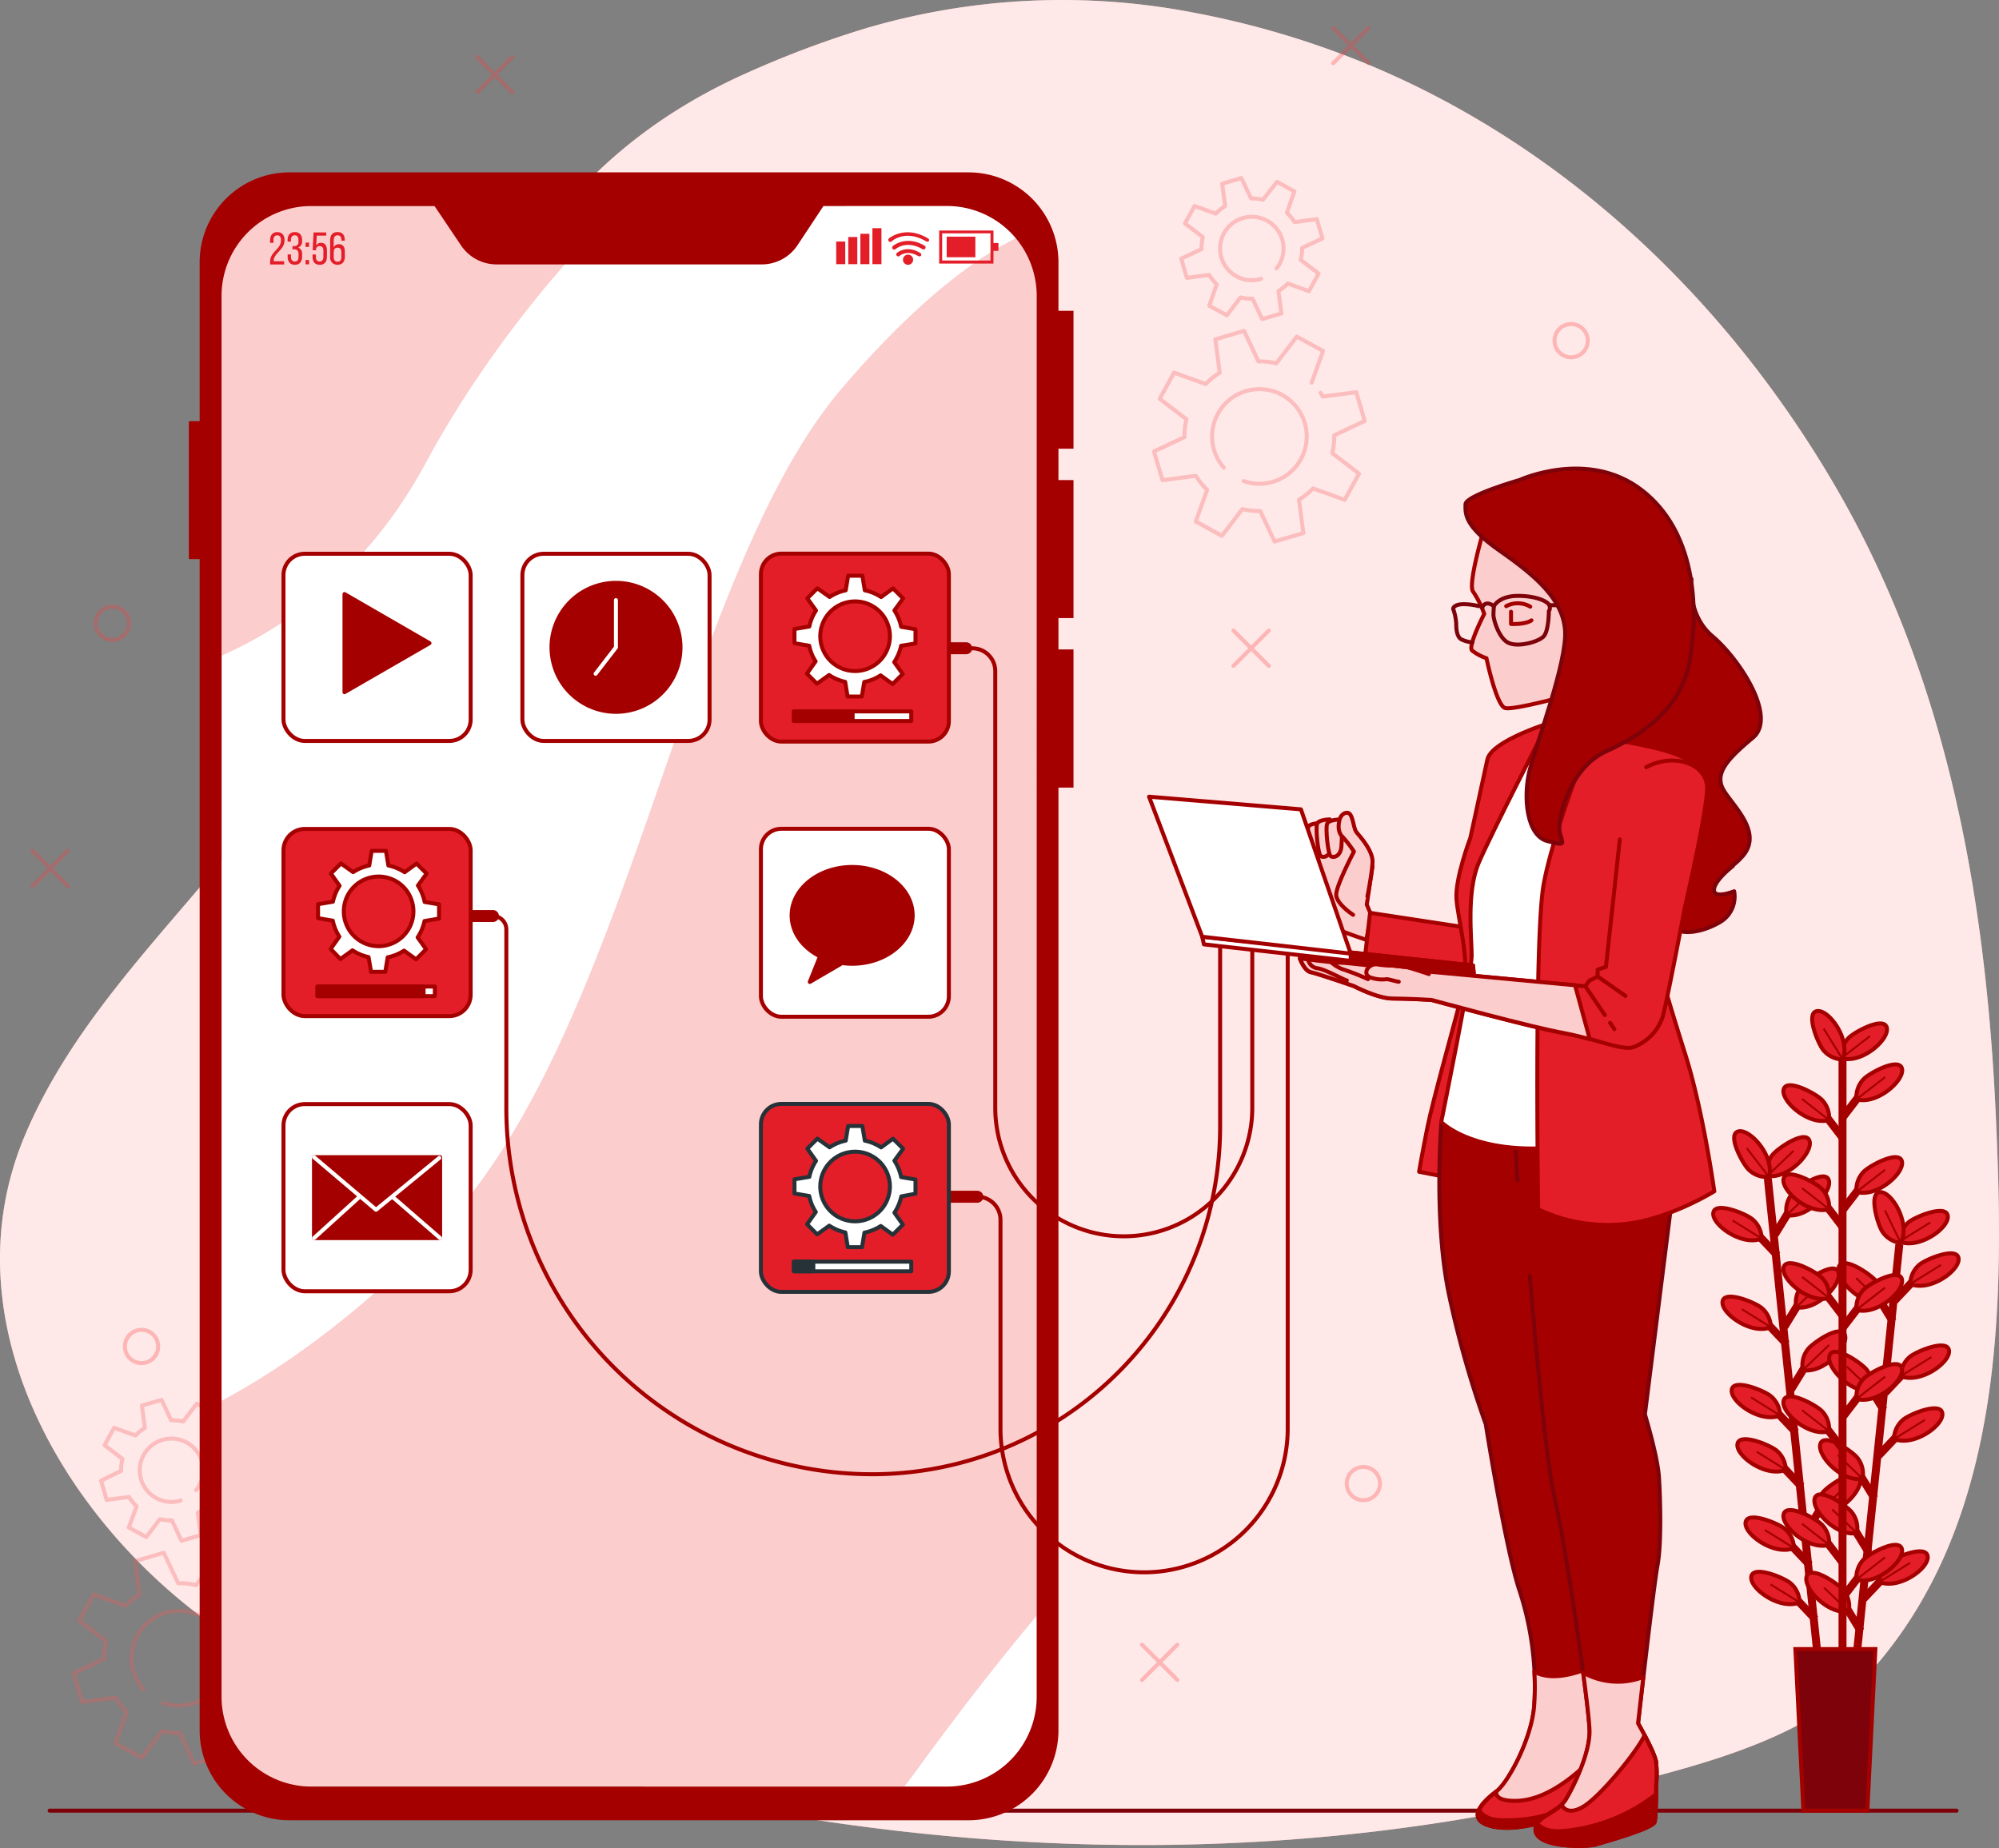
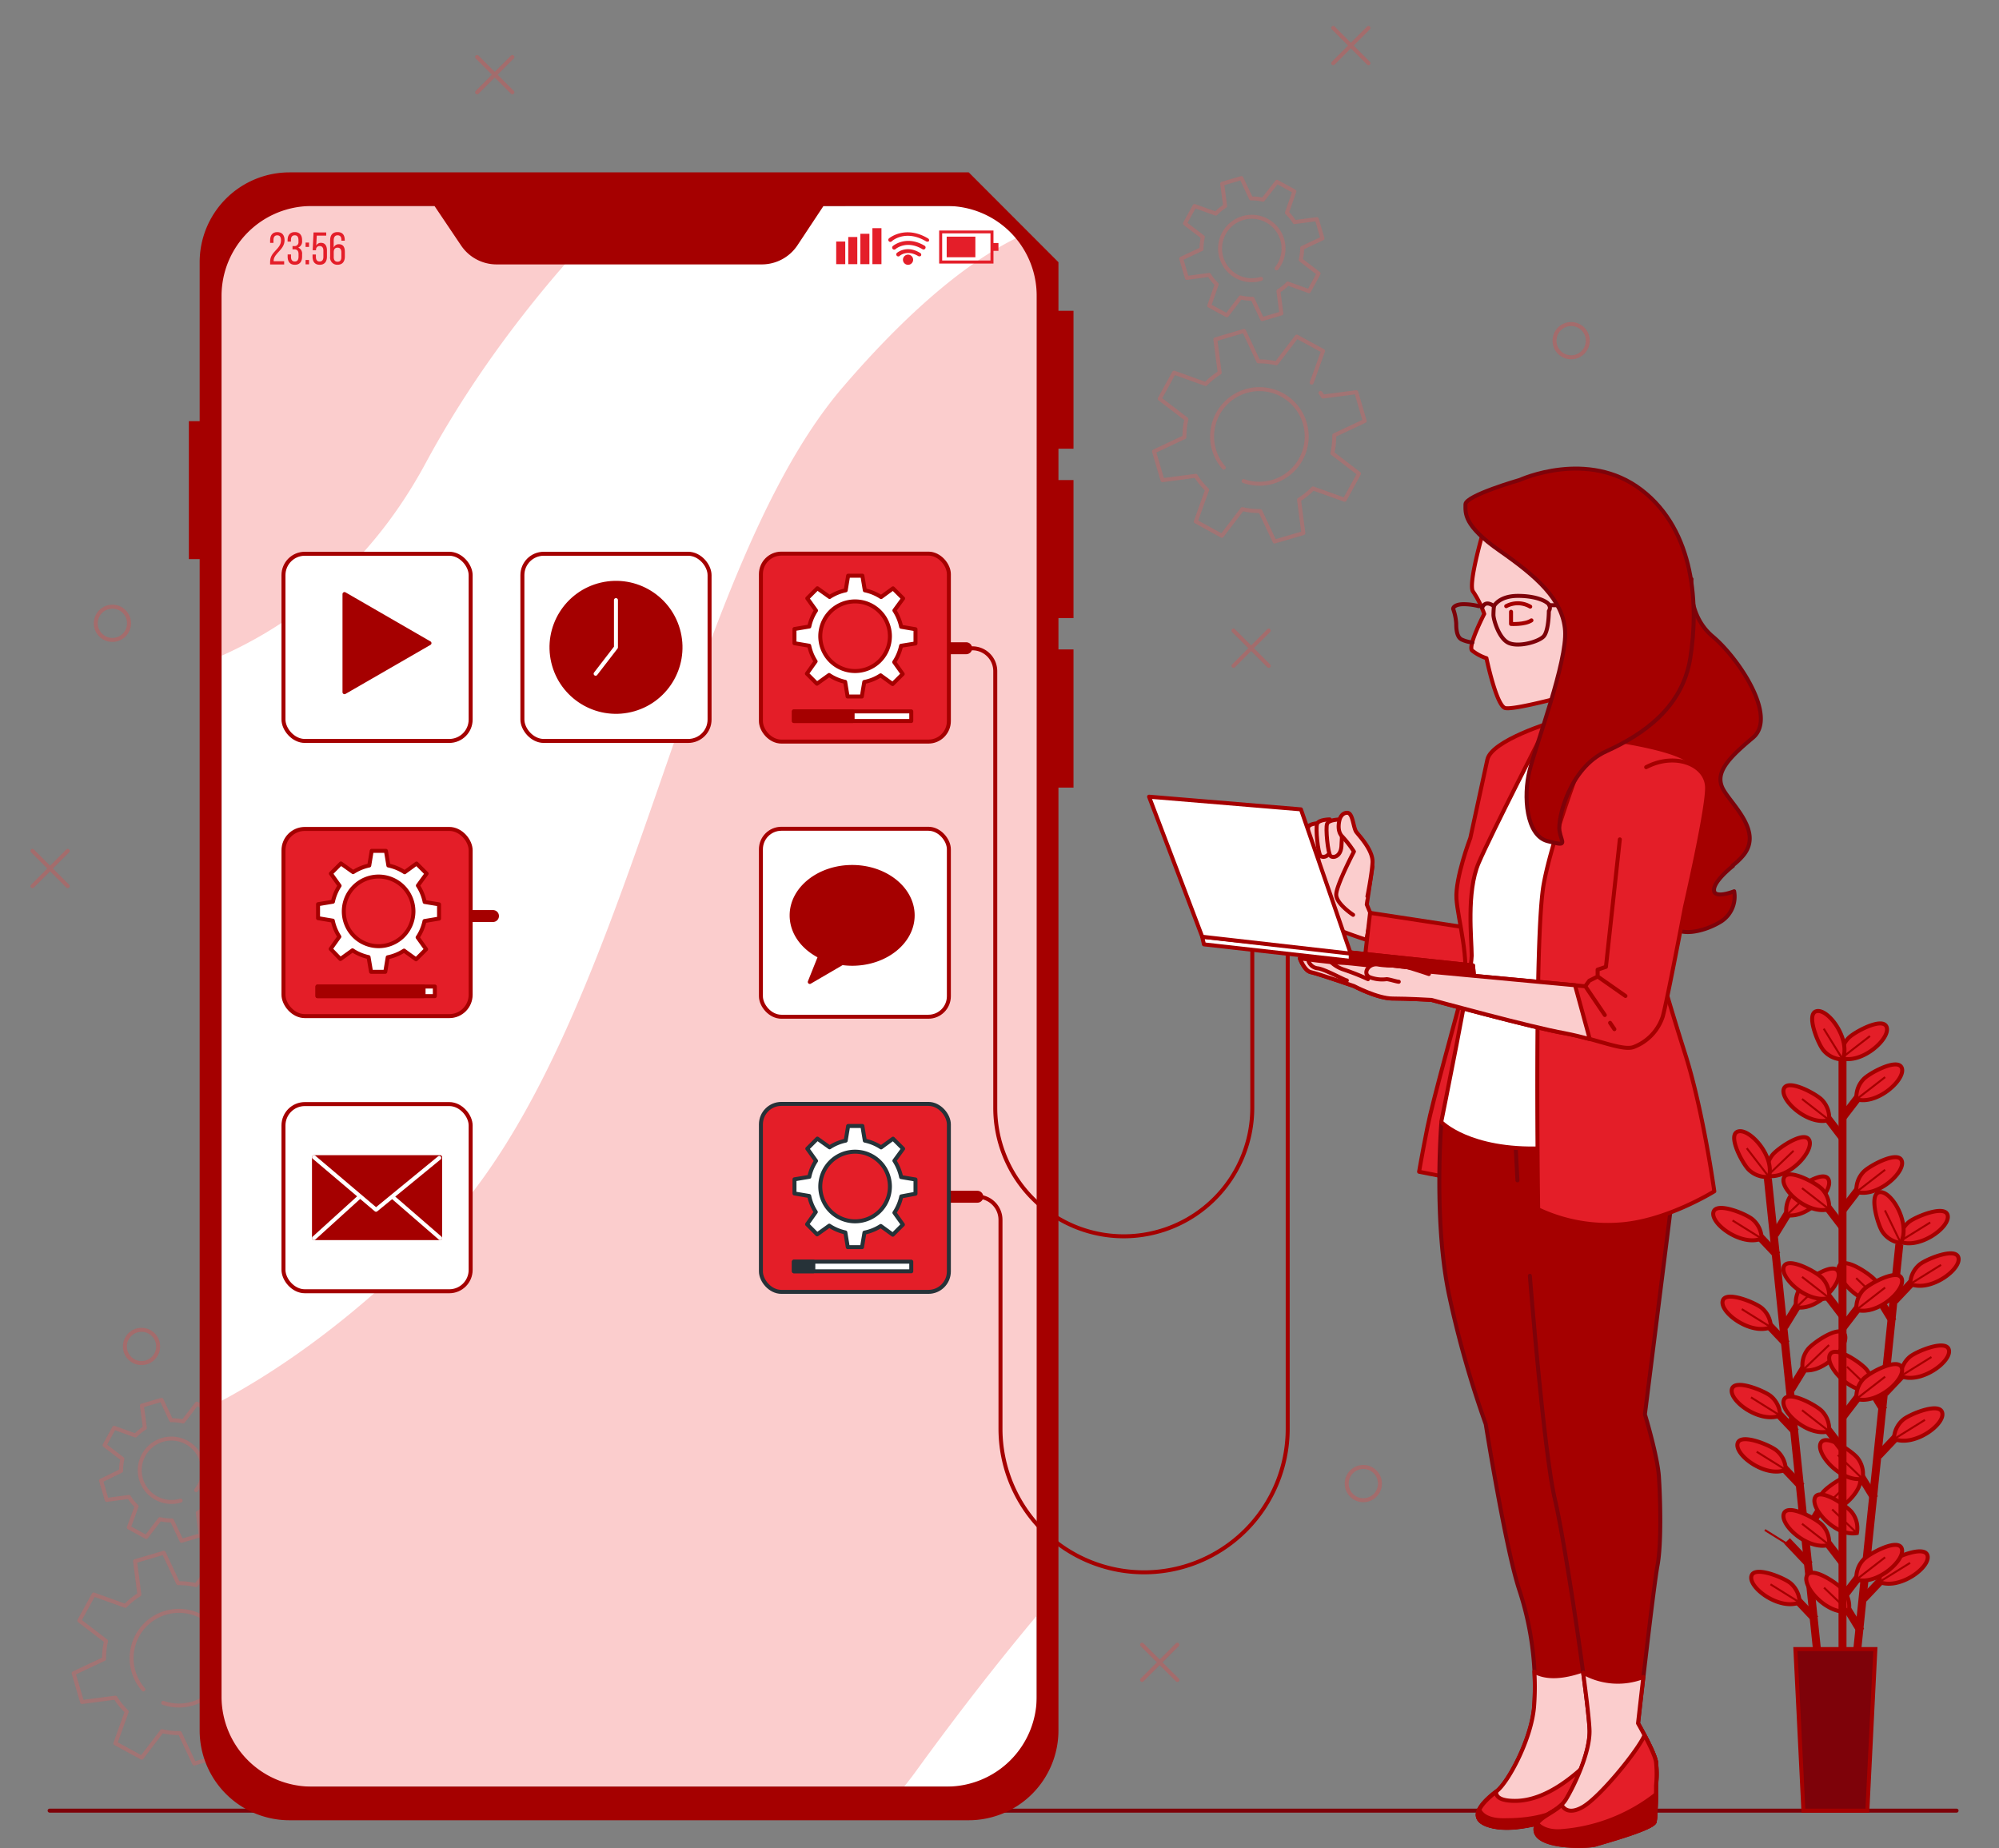
<svg xmlns="http://www.w3.org/2000/svg" width="501.75" height="463.893" viewBox="0 0 501.75 463.893">
  <rect x="0" y="0" width="501.75" height="463.893" fill="#808080" stroke="none" />
  <g id="App_development-bro" data-name="App development-bro" transform="translate(-19.78 -37.032)">
    <g id="freepik--background-simple--inject-17" transform="translate(19.78 37.032)">
-       <path id="Path_194107" data-name="Path 194107" d="M477.217,466.416A63.356,63.356,0,0,0,491.9,453.56c31.273-37.859,30.945-91.273,28.793-137.3-2.534-54.331-12.146-108.7-39.935-156.615-26.74-46.183-67.1-85.429-117.609-106.424a222.3,222.3,0,0,0-43.365-12.944,174.234,174.234,0,0,0-82.753,3.878A249.987,249.987,0,0,0,207.122,55.4C140.666,85.059,131.436,146.1,105.592,207.19,87.3,250.445,44.27,278.7,26.028,322.013,5.591,370.511,38.338,423.51,80.1,449.54a165.825,165.825,0,0,0,30.421,14.779c99.313,36.549,211.318,47.756,314.694,21.158C442.634,481,461.913,476.247,477.217,466.416Z" transform="translate(-19.78 -37.032)" fill="#ffb3b3" />
-       <path id="Path_194108" data-name="Path 194108" d="M477.217,466.416A63.356,63.356,0,0,0,491.9,453.56c31.273-37.859,30.945-91.273,28.793-137.3-2.534-54.331-12.146-108.7-39.935-156.615-26.74-46.183-67.1-85.429-117.609-106.424a222.3,222.3,0,0,0-43.365-12.944,174.234,174.234,0,0,0-82.753,3.878A249.987,249.987,0,0,0,207.122,55.4C140.666,85.059,131.436,146.1,105.592,207.19,87.3,250.445,44.27,278.7,26.028,322.013,5.591,370.511,38.338,423.51,80.1,449.54a165.825,165.825,0,0,0,30.421,14.779c99.313,36.549,211.318,47.756,314.694,21.158C442.634,481,461.913,476.247,477.217,466.416Z" transform="translate(-19.78 -37.032)" fill="#fff" opacity="0.7" />
-     </g>
+       </g>
    <g id="freepik--Graphics--inject-17" transform="translate(27.929 44.042)">
      <g id="Group_120753" data-name="Group 120753" opacity="0.3">
        <circle id="Ellipse_41832" data-name="Ellipse 41832" cx="4.173" cy="4.173" r="4.173" transform="translate(382.035 74.321)" fill="none" stroke="#f73d3d" stroke-linecap="round" stroke-linejoin="round" stroke-width="1" />
        <circle id="Ellipse_41833" data-name="Ellipse 41833" cx="4.173" cy="4.173" r="4.173" transform="translate(15.893 145.255)" fill="none" stroke="#f73d3d" stroke-linecap="round" stroke-linejoin="round" stroke-width="1" />
        <circle id="Ellipse_41834" data-name="Ellipse 41834" cx="4.173" cy="4.173" r="4.173" transform="translate(329.877 361.172)" fill="none" stroke="#f73d3d" stroke-linecap="round" stroke-linejoin="round" stroke-width="1" />
        <circle id="Ellipse_41835" data-name="Ellipse 41835" cx="4.173" cy="4.173" r="4.173" transform="translate(23.201 326.753)" fill="none" stroke="#f73d3d" stroke-linecap="round" stroke-linejoin="round" stroke-width="1" />
        <line id="Line_1298" data-name="Line 1298" x1="8.859" y2="8.859" transform="translate(301.455 151.252)" fill="none" stroke="#f73d3d" stroke-linecap="round" stroke-linejoin="round" stroke-width="1" />
        <line id="Line_1299" data-name="Line 1299" x1="8.859" y1="8.859" transform="translate(301.455 151.252)" fill="none" stroke="#f73d3d" stroke-linecap="round" stroke-linejoin="round" stroke-width="1" />
        <line id="Line_1300" data-name="Line 1300" x2="8.859" y2="8.848" transform="translate(278.506 405.781)" fill="none" stroke="#f73d3d" stroke-linecap="round" stroke-linejoin="round" stroke-width="1" />
        <line id="Line_1301" data-name="Line 1301" x1="8.859" y2="8.848" transform="translate(278.506 405.781)" fill="none" stroke="#f73d3d" stroke-linecap="round" stroke-linejoin="round" stroke-width="1" />
        <line id="Line_1302" data-name="Line 1302" x2="8.848" y2="8.848" transform="translate(0 206.544)" fill="none" stroke="#f73d3d" stroke-linecap="round" stroke-linejoin="round" stroke-width="1" />
        <line id="Line_1303" data-name="Line 1303" x1="8.848" y2="8.848" transform="translate(0 206.544)" fill="none" stroke="#f73d3d" stroke-linecap="round" stroke-linejoin="round" stroke-width="1" />
        <line id="Line_1304" data-name="Line 1304" x2="8.859" y2="8.859" transform="translate(326.491)" fill="none" stroke="#f73d3d" stroke-linecap="round" stroke-linejoin="round" stroke-width="1" />
        <line id="Line_1305" data-name="Line 1305" x1="8.859" y2="8.859" transform="translate(326.491)" fill="none" stroke="#f73d3d" stroke-linecap="round" stroke-linejoin="round" stroke-width="1" />
        <line id="Line_1306" data-name="Line 1306" x2="8.848" y2="8.848" transform="translate(111.612 7.308)" fill="none" stroke="#f73d3d" stroke-linecap="round" stroke-linejoin="round" stroke-width="1" />
        <line id="Line_1307" data-name="Line 1307" x1="8.848" y2="8.848" transform="translate(111.612 7.308)" fill="none" stroke="#f73d3d" stroke-linecap="round" stroke-linejoin="round" stroke-width="1" />
      </g>
    </g>
    <g id="freepik--Gears--inject-17" transform="translate(38.262 81.716)">
      <path id="Path_194109" data-name="Path 194109" d="M76.263,406.776l2.851-7.941-6.554-3.6-5.134,6.707a18.034,18.034,0,0,0-4.5-.481l-3.6-7.646-7.209,2.119L53.2,404.3a18.637,18.637,0,0,0-3.528,2.84l-7.941-2.851-3.6,6.554,6.707,5.134a18.427,18.427,0,0,0-.492,4.489l-7.646,3.6,2.119,7.209,8.367-1.092a18.906,18.906,0,0,0,2.84,3.517l-2.851,7.941,6.608,3.6,5.09-6.652a18.567,18.567,0,0,0,4.5.492l3.6,7.646,7.209-2.119L73.1,436.246a18.909,18.909,0,0,0,3.517-2.84l7.941,2.851,3.6-6.554-6.707-5.134a18.568,18.568,0,0,0,.492-4.5l7.646-3.594-2.119-7.22L79.1,410.348c-.186-.317-.393-.623-.612-.928m-24.282,18.7a11.884,11.884,0,1,1,4.97,3.364" transform="translate(-36.7 -48.783)" fill="none" stroke="#f25757" stroke-linecap="round" stroke-linejoin="round" stroke-width="1" opacity="0.3" />
      <path id="Path_194110" data-name="Path 194110" d="M49.969,390.706l4.369,2.4,3.441-4.489a11.754,11.754,0,0,0,3.015.328l2.4,5.112,4.828-1.42-.743-5.6a12.594,12.594,0,0,0,2.359-1.9l5.309,1.912,2.414-4.424-4.489-3.43a12.321,12.321,0,0,0,.328-3.015l5.112-2.4-1.42-4.828-5.6.743a12.594,12.594,0,0,0-1.9-2.359l2.01-5.3-4.369-2.4-3.43,4.478a12.305,12.305,0,0,0-3.015-.317l-2.4-5.112-4.937,1.442.743,5.6a12.26,12.26,0,0,0-2.359,1.9l-5.352-1.933-2.4,4.369,4.478,3.43a12.813,12.813,0,0,0-.328,3.015L43,378.964l1.42,4.828,5.593-.743a12.648,12.648,0,0,0,1.912,2.359Zm13-6.74a7.952,7.952,0,1,1,4.675-3.8,8.04,8.04,0,0,1-.776,1.169" transform="translate(-36.118 -52.025)" fill="none" stroke="#f25757" stroke-linecap="round" stroke-linejoin="round" stroke-width="1" opacity="0.3" />
      <path id="Path_194111" data-name="Path 194111" d="M324.535,126.037,327.4,118.1l-6.608-3.6-5.134,6.707a18.46,18.46,0,0,0-4.5-.492l-3.594-7.646-7.209,2.119,1.092,8.367a18.907,18.907,0,0,0-3.517,2.84l-7.941-2.851-3.6,6.554,6.707,5.123a18.567,18.567,0,0,0-.492,4.5l-7.646,3.6,2.13,7.209,8.356-1.092a18.971,18.971,0,0,0,2.851,3.517l-2.851,7.941,6.554,3.6,5.134-6.707a18.57,18.57,0,0,0,4.5.492l3.594,7.646,7.22-2.119-1.092-8.367a18.231,18.231,0,0,0,3.517-2.84l7.952,2.851,3.594-6.554-6.7-5.134a19.119,19.119,0,0,0,.481-4.5l7.646-3.594-2.119-7.22-8.367,1.092c-.2-.317-.4-.623-.612-.928m-24.26,18.766a11.873,11.873,0,1,1,4.959,3.364" transform="translate(-13.785 -74.698)" fill="none" stroke="#f25757" stroke-linecap="round" stroke-linejoin="round" stroke-width="1" opacity="0.3" />
      <path id="Path_194112" data-name="Path 194112" d="M298.244,109.977l4.424,2.414,3.43-4.489a11.808,11.808,0,0,0,3.015.328l2.414,5.112,4.828-1.42-.743-5.6a12.188,12.188,0,0,0,2.348-1.9l5.32,1.912,2.414-4.424-4.489-3.43a12.873,12.873,0,0,0,.36-2.993l5.1-2.4-1.42-4.828-5.593.743a12.308,12.308,0,0,0-1.912-2.359l1.879-5.352-4.369-2.4-3.517,4.489a12.223,12.223,0,0,0-3-.317l-2.414-5.112-4.828,1.42.743,5.593a12.67,12.67,0,0,0-2.348,1.912l-5.32-1.912-2.414,4.369,4.489,3.43a12.816,12.816,0,0,0-.328,3.015l-5.1,2.4L292.63,103l5.593-.743a13.045,13.045,0,0,0,1.9,2.359Zm13.009-6.729a7.963,7.963,0,1,1,4.664-3.8,7,7,0,0,1-.776,1.169" transform="translate(-13.207 -77.94)" fill="none" stroke="#f25757" stroke-linecap="round" stroke-linejoin="round" stroke-width="1" opacity="0.3" />
    </g>
    <g id="freepik--Floor--inject-17" transform="translate(32.232 491.474)">
      <line id="Line_1308" data-name="Line 1308" x2="478.649" fill="none" stroke="#7e0209" stroke-linecap="round" stroke-linejoin="round" stroke-width="1" />
    </g>
    <g id="freepik--Device--inject-17" transform="translate(67.186 80.296)">
      <rect id="Rectangle_13145" data-name="Rectangle 13145" width="396.704" height="204.6" rx="20.5" transform="translate(8.214 405.148) rotate(-90)" fill="#fff" />
      <path id="Path_194113" data-name="Path 194113" d="M275.29,105.08a21.267,21.267,0,0,0-4.806-13.49c-10.224,4.959-24.861,15.478-43.812,37.532-40.732,47.384-53.206,162.109-101.432,211.962-20.634,21.355-39.6,34.473-54.55,42.5v75.369a21.387,21.387,0,0,0,21.387,21.387h150q1.475-1.824,2.895-3.779c11.251-15.522,21.584-28.6,30.322-39.028Z" transform="translate(-62.487 -75.26)" fill="#fbcdcd" />
      <path id="Path_194114" data-name="Path 194114" d="M70.69,105.746v91.5c16.658-7.439,36.8-21.551,51.229-48.346,14.648-27.144,33.425-49.252,48.509-64.534H92.077A21.387,21.387,0,0,0,70.69,105.746Z" transform="translate(-62.487 -75.926)" fill="#fbcdcd" />
      <path id="Path_194115" data-name="Path 194115" d="M85.476,92.4c0,2.425-2.731,3.277-2.742,5.145v.131h2.643v.808H81.85V97.8c0-2.6,2.731-3.1,2.731-5.363,0-.83-.284-1.267-.95-1.267s-.939.47-.939,1.18v.721H81.85v-.655c0-1.234.568-2.054,1.8-2.054S85.476,91.168,85.476,92.4Z" transform="translate(-61.457 -75.374)" fill="#e41e29" />
      <path id="Path_194116" data-name="Path 194116" d="M89.507,92.381v.208a1.617,1.617,0,0,1-.972,1.66,1.6,1.6,0,0,1,.972,1.671v.6c0,1.234-.579,2.043-1.813,2.043s-1.813-.808-1.813-2.043v-.546h.841v.612c0,.721.306,1.158.95,1.158s.939-.426.939-1.245v-.623c0-.786-.339-1.169-1.016-1.191H87.1v-.808h.524a.961.961,0,0,0,.972-1.092v-.36c0-.83-.284-1.256-.939-1.256s-.95.448-.95,1.169v.415H85.87v-.371c0-1.223.579-2.021,1.813-2.021S89.507,91.157,89.507,92.381Z" transform="translate(-61.086 -75.374)" fill="#e41e29" />
      <path id="Path_194117" data-name="Path 194117" d="M90.863,92.77v1.092H90V92.77Zm0,4.369v1.092H90V97.139Z" transform="translate(-60.704 -75.151)" fill="#e41e29" />
      <path id="Path_194118" data-name="Path 194118" d="M92.528,93.717a1.3,1.3,0,0,1,1.2-.666c1.027,0,1.486.754,1.486,1.9v1.562c0,1.234-.579,2.043-1.813,2.043s-1.8-.8-1.8-2.043v-.535h.841v.6c0,.721.295,1.158.939,1.158s.939-.437.939-1.158V95.028c0-.732-.295-1.169-.939-1.169a.863.863,0,0,0-.907.863v.186h-.841l.218-4.468H95.03v.8H92.66Z" transform="translate(-60.557 -75.366)" fill="#e41e29" />
      <path id="Path_194119" data-name="Path 194119" d="M99.31,92.37v.153h-.841v-.208c0-.721-.295-1.147-.95-1.147s-.983.437-.983,1.3v1.8a1.3,1.3,0,0,1,1.3-.863c1.092,0,1.5.754,1.5,1.912v1.2c0,1.234-.612,2.043-1.835,2.043a1.788,1.788,0,0,1-1.857-2.043V92.435c0-1.278.579-2.075,1.857-2.075S99.31,91.146,99.31,92.37Zm-2.764,3.058v1.212c0,.721.306,1.158.961,1.158s.95-.437.95-1.158V95.428c0-.721-.306-1.158-.95-1.158S96.547,94.664,96.547,95.428Z" transform="translate(-60.184 -75.374)" fill="#e41e29" />
      <rect id="Rectangle_13146" data-name="Rectangle 13146" width="2.272" height="5.68" transform="translate(162.481 17.357)" fill="#e41e29" />
      <rect id="Rectangle_13147" data-name="Rectangle 13147" width="2.272" height="6.816" transform="translate(165.506 16.221)" fill="#e41e29" />
      <rect id="Rectangle_13148" data-name="Rectangle 13148" width="2.272" height="7.624" transform="translate(168.543 15.412)" fill="#e41e29" />
      <rect id="Rectangle_13149" data-name="Rectangle 13149" width="2.272" height="9.033" transform="translate(171.569 14.003)" fill="#e41e29" />
      <path id="Path_194120" data-name="Path 194120" d="M249.222,98.291H235.59V90h13.632Zm-12.878-.765h12.125V90.71H236.344Z" transform="translate(-47.265 -75.407)" fill="#e41e29" />
      <rect id="Rectangle_13150" data-name="Rectangle 13150" width="7.198" height="5.167" transform="translate(190.214 16.133)" fill="#e41e29" />
      <rect id="Rectangle_13151" data-name="Rectangle 13151" width="1.715" height="1.966" transform="translate(201.487 17.728)" fill="#e41e29" />
      <path id="Path_194121" data-name="Path 194121" d="M231.486,96.082a.481.481,0,0,1-.262-.076c-2.774-1.649-4.6-.12-4.675,0a.513.513,0,0,1-.677-.765c.1-.087,2.447-2.1,5.877,0a.5.5,0,0,1,.175.7.492.492,0,0,1-.437.142Z" transform="translate(-48.175 -75.011)" fill="#e41e29" />
      <path id="Path_194122" data-name="Path 194122" d="M232.666,94.543a.481.481,0,0,1-.262-.076c-4.009-2.381-6.707-.076-6.729-.055a.513.513,0,1,1-.677-.765s3.277-2.807,7.93-.055a.5.5,0,0,1,.175.7.492.492,0,0,1-.437.251Z" transform="translate(-48.263 -75.187)" fill="#e41e29" />
      <path id="Path_194123" data-name="Path 194123" d="M233.632,92.748a.524.524,0,0,1-.262-.076c-5.079-3.026-8.465-.175-8.607,0a.5.5,0,0,1-.71,0,.513.513,0,0,1,0-.721s4.052-3.474,9.831,0a.5.5,0,0,1,.186.7A.546.546,0,0,1,233.632,92.748Z" transform="translate(-48.344 -75.369)" fill="#e41e29" />
      <path id="Path_194124" data-name="Path 194124" d="M229.826,96.818a1.278,1.278,0,1,1-1.278-1.278,1.278,1.278,0,0,1,1.278,1.278Z" transform="translate(-48.033 -74.895)" fill="#e41e29" />
-       <path id="Path_194125" data-name="Path 194125" d="M281.445,99.185v12.19h3.779V146h-3.779v7.865h3.779V188.5h-3.779v7.865h3.779v34.681h-3.779V467.675a22.556,22.556,0,0,1-22.556,22.556H88.434a22.545,22.545,0,0,1-22.545-22.556V173.7H63.18V139.076h2.709V99.185A22.545,22.545,0,0,1,88.434,76.64h170.5a22.556,22.556,0,0,1,22.512,22.545Zm-58.985-14.1-6.554,9.9a10.748,10.748,0,0,1-8.924,4.752H140.417a10.737,10.737,0,0,1-8.913-4.751l-6.664-9.9h-30.9a22.556,22.556,0,0,0-22.556,22.534V459.232a22.556,22.556,0,0,0,22.556,22.545H253.416a22.545,22.545,0,0,0,22.567-22.534V107.618a22.545,22.545,0,0,0-22.545-22.545Z" transform="translate(-63.18 -76.64)" fill="#a50000" />
+       <path id="Path_194125" data-name="Path 194125" d="M281.445,99.185v12.19h3.779V146h-3.779v7.865h3.779V188.5h-3.779v7.865h3.779v34.681h-3.779V467.675a22.556,22.556,0,0,1-22.556,22.556H88.434a22.545,22.545,0,0,1-22.545-22.556V173.7H63.18V139.076h2.709V99.185A22.545,22.545,0,0,1,88.434,76.64h170.5Zm-58.985-14.1-6.554,9.9a10.748,10.748,0,0,1-8.924,4.752H140.417a10.737,10.737,0,0,1-8.913-4.751l-6.664-9.9h-30.9a22.556,22.556,0,0,0-22.556,22.534V459.232a22.556,22.556,0,0,0,22.556,22.545H253.416a22.545,22.545,0,0,0,22.567-22.534V107.618a22.545,22.545,0,0,0-22.545-22.545Z" transform="translate(-63.18 -76.64)" fill="#a50000" />
    </g>
    <g id="freepik--Cables--inject-17" transform="translate(138.241 199.729)">
      <path id="Path_194126" data-name="Path 194126" d="M241.8,186h1.562a5.735,5.735,0,0,1,5.735,5.735v109.58a32.256,32.256,0,0,0,32.245,32.256h0a32.267,32.267,0,0,0,32.267-32.256V261.074" transform="translate(-117.747 -185.978)" fill="none" stroke="#a50000" stroke-linecap="round" stroke-linejoin="round" stroke-width="1" />
      <line id="Line_1309" data-name="Line 1309" x2="4.784" transform="translate(119.269)" fill="none" stroke="#a50000" stroke-linecap="round" stroke-linejoin="round" stroke-width="3" />
-       <path id="Path_194127" data-name="Path 194127" d="M133.06,247.51a3.353,3.353,0,0,1,3.353,3.342v44.894a91.854,91.854,0,0,0,91.863,91.863h-.011A87.308,87.308,0,0,0,315.574,300.3v-44.61" transform="translate(-127.784 -180.3)" fill="none" stroke="#a50000" stroke-linecap="round" stroke-linejoin="round" stroke-width="1" />
      <line id="Line_1310" data-name="Line 1310" x2="5.276" transform="translate(0 67.21)" fill="none" stroke="#a50000" stroke-linecap="round" stroke-linejoin="round" stroke-width="3" />
      <path id="Path_194128" data-name="Path 194128" d="M244.36,317.158a5.811,5.811,0,0,1,5.811,5.8v52.431a36.046,36.046,0,0,0,36.046,36.046h0a36.046,36.046,0,0,0,36.046-36.046V256.12" transform="translate(-117.51 -179.506)" fill="none" stroke="#a50000" stroke-linecap="round" stroke-linejoin="round" stroke-width="1" />
      <line id="Line_1311" data-name="Line 1311" x2="6.805" transform="translate(120.045 137.664)" fill="none" stroke="#a50000" stroke-linecap="round" stroke-linejoin="round" stroke-width="3" />
    </g>
    <g id="freepik--Apps--inject-17" transform="translate(90.933 175.982)">
      <rect id="Rectangle_13152" data-name="Rectangle 13152" width="47.177" height="47.177" rx="5.14" transform="translate(119.837)" fill="#e41e28" stroke="#a50000" stroke-linecap="round" stroke-linejoin="round" stroke-width="1" />
      <path id="Path_194129" data-name="Path 194129" d="M232.717,186.317v-3.572l-3.6-.612a12.015,12.015,0,0,0-1.693-4.107l2.185-3-2.534-2.534-2.993,2.185a11.863,11.863,0,0,0-4.085-1.693l-.612-3.67h-3.572l-.612,3.67a11.688,11.688,0,0,0-4.042,1.671l-3.069-2.185L205.562,175l2.185,3.048a11.687,11.687,0,0,0-1.682,4.02l-3.725.623v3.572l3.7.623a11.633,11.633,0,0,0,1.606,3.932l-2.185,3.08,2.523,2.523,3.048-2.185a11.634,11.634,0,0,0,4.031,1.715l.612,3.681h3.572l.612-3.648a11.447,11.447,0,0,0,4.1-1.66l3.015,2.185,2.534-2.523L227.376,191A11.732,11.732,0,0,0,229.1,186.9Zm-15.161,6.925a8.738,8.738,0,1,1,8.738-8.738,8.738,8.738,0,0,1-8.738,8.738Z" transform="translate(-74.081 -163.772)" fill="#fff" stroke="#a50000" stroke-linecap="round" stroke-linejoin="round" stroke-width="1" />
      <rect id="Rectangle_13153" data-name="Rectangle 13153" width="29.46" height="2.414" transform="translate(128.117 39.596)" fill="#fff" stroke="#a50000" stroke-linecap="round" stroke-linejoin="round" stroke-width="1" />
      <rect id="Rectangle_13154" data-name="Rectangle 13154" width="14.735" height="2.414" transform="translate(128.117 39.596)" fill="#a50000" stroke="#a50000" stroke-linecap="round" stroke-linejoin="round" stroke-width="1" />
      <rect id="Rectangle_13155" data-name="Rectangle 13155" width="46.98" height="46.98" rx="5.36" transform="translate(59.968 0.033)" fill="#fff" stroke="#a50000" stroke-linecap="round" stroke-linejoin="round" stroke-width="1" />
      <circle id="Ellipse_41836" data-name="Ellipse 41836" cx="16.188" cy="16.188" r="16.188" transform="translate(64.007 11.458) rotate(-13.2)" fill="#a50000" stroke="#a50000" stroke-linecap="round" stroke-linejoin="round" stroke-width="1" />
      <path id="Path_194130" data-name="Path 194130" d="M156.65,193.4l5.1-6.619V174.92" transform="translate(-78.299 -163.254)" fill="none" stroke="#fff" stroke-linecap="round" stroke-linejoin="round" stroke-width="1" />
      <rect id="Rectangle_13156" data-name="Rectangle 13156" width="46.98" height="46.98" rx="5.36" transform="translate(0 0.033)" fill="#fff" stroke="#a50000" stroke-linecap="round" stroke-linejoin="round" stroke-width="1" />
      <path id="Path_194131" data-name="Path 194131" d="M101.75,193.4l5.112-6.619V174.92" transform="translate(-83.366 -163.254)" fill="none" stroke="#fff" stroke-linecap="round" stroke-linejoin="round" stroke-width="1" />
      <path id="Path_194132" data-name="Path 194132" d="M120.273,185.851,98.94,173.53v24.632Z" transform="translate(-83.626 -163.382)" fill="#a50000" stroke="#a50000" stroke-linecap="round" stroke-linejoin="round" stroke-width="1" />
      <rect id="Rectangle_13157" data-name="Rectangle 13157" width="47.177" height="47.177" rx="5.14" transform="translate(119.837 69.056)" fill="#fff" stroke="#a50000" stroke-linecap="round" stroke-linejoin="round" stroke-width="1" />
      <path id="Path_194133" data-name="Path 194133" d="M216.884,236.24c-8.389,0-15.194,5.462-15.194,12.146,0,4.369,2.851,8.138,7.122,10.29l-2.567,6.423,8.127-4.741a18.908,18.908,0,0,0,2.512.175c8.378,0,15.183-5.462,15.183-12.146S225.262,236.24,216.884,236.24Z" transform="translate(-74.141 -157.594)" fill="#a50000" stroke="#a50000" stroke-linecap="round" stroke-linejoin="round" stroke-width="1" />
      <rect id="Rectangle_13158" data-name="Rectangle 13158" width="47.177" height="47.177" rx="5.14" transform="translate(119.837 138.111)" fill="#e41e28" stroke="#263238" stroke-linecap="round" stroke-linejoin="round" stroke-width="1" />
      <path id="Path_194134" data-name="Path 194134" d="M232.717,312.757v-3.572l-3.6-.6a12.015,12.015,0,0,0-1.693-4.118l2.185-3-2.534-2.523-2.993,2.185a11.666,11.666,0,0,0-4.085-1.7l-.612-3.67h-3.572l-.612,3.67a11.709,11.709,0,0,0-4.042,1.682l-3.069-2.185-2.523,2.523,2.185,3.058a11.546,11.546,0,0,0-1.682,4.009l-3.725.623V312.7l3.7.623a11.458,11.458,0,0,0,1.649,4.02l-2.185,3.08,2.523,2.534,3.048-2.185a11.819,11.819,0,0,0,4.031,1.7l.612,3.692h3.572l.612-3.648a11.853,11.853,0,0,0,4.1-1.66l3.015,2.185,2.534-2.534-2.13-2.982a11.764,11.764,0,0,0,1.726-4.1Zm-15.161,6.925a8.738,8.738,0,1,1,8.738-8.738,8.738,8.738,0,0,1-8.738,8.738Z" transform="translate(-74.081 -152.101)" fill="#fff" stroke="#263238" stroke-linecap="round" stroke-linejoin="round" stroke-width="1" />
      <rect id="Rectangle_13159" data-name="Rectangle 13159" width="29.46" height="2.414" transform="translate(128.117 177.708)" fill="#fff" stroke="#263238" stroke-linecap="round" stroke-linejoin="round" stroke-width="1" />
      <rect id="Rectangle_13160" data-name="Rectangle 13160" width="4.872" height="2.414" transform="translate(128.117 177.708)" fill="#263238" stroke="#263238" stroke-linecap="round" stroke-linejoin="round" stroke-width="1" />
      <rect id="Rectangle_13161" data-name="Rectangle 13161" width="46.98" height="46.98" rx="5.36" transform="translate(0 69.099)" fill="#e41e28" stroke="#a50000" stroke-linecap="round" stroke-linejoin="round" stroke-width="1" />
      <path id="Path_194135" data-name="Path 194135" d="M123.237,249.536v-3.572l-3.616-.6a11.611,11.611,0,0,0-1.693-4.118l2.185-3-2.523-2.523L114.6,237.9a11.862,11.862,0,0,0-4.085-1.693l-.612-3.67h-3.572l-.612,3.67a11.874,11.874,0,0,0-4.052,1.671L98.606,235.7l-2.523,2.534,2.185,3.058A11.742,11.742,0,0,0,96.6,245.3l-3.736.623v3.506l3.7.623a11.753,11.753,0,0,0,1.649,4.02l-2.185,3.08,2.447,2.534,3.037-2.185a11.907,11.907,0,0,0,4.031,1.7l.623,3.692h3.572l.612-3.648a11.754,11.754,0,0,0,4.1-1.671l3.015,2.185,2.523-2.523-2.13-2.982a11.534,11.534,0,0,0,1.726-4.107Zm-15.172,6.925a8.738,8.738,0,1,1,8.738-8.738A8.738,8.738,0,0,1,108.065,256.462Z" transform="translate(-84.187 -157.935)" fill="#fff" stroke="#a50000" stroke-linecap="round" stroke-linejoin="round" stroke-width="1" />
      <rect id="Rectangle_13162" data-name="Rectangle 13162" width="29.46" height="2.414" transform="translate(8.531 108.652)" fill="#fff" stroke="#a50000" stroke-linecap="round" stroke-linejoin="round" stroke-width="1" />
      <rect id="Rectangle_13163" data-name="Rectangle 13163" width="26.63" height="2.414" transform="translate(8.531 108.652)" fill="#a50000" stroke="#a50000" stroke-linecap="round" stroke-linejoin="round" stroke-width="1" />
      <rect id="Rectangle_13164" data-name="Rectangle 13164" width="46.98" height="46.98" rx="5.36" transform="translate(0 138.155)" fill="#fff" stroke="#a50000" stroke-linecap="round" stroke-linejoin="round" stroke-width="1" />
      <path id="Path_194136" data-name="Path 194136" d="M101.75,319.853l5.112-6.63V301.36" transform="translate(-83.366 -151.583)" fill="none" stroke="#fff" stroke-linecap="round" stroke-linejoin="round" stroke-width="1" />
      <rect id="Rectangle_13165" data-name="Rectangle 13165" width="31.666" height="20.317" transform="translate(7.657 151.481)" fill="#a50000" stroke="#a50000" stroke-linecap="round" stroke-linejoin="round" stroke-width="1" />
      <path id="Path_194137" data-name="Path 194137" d="M91.93,302.92l15.576,13.2,15.871-13.009" transform="translate(-84.273 -151.439)" fill="none" stroke="#fff" stroke-linecap="round" stroke-linejoin="round" stroke-width="1" />
      <line id="Line_1312" data-name="Line 1312" y1="10.29" x2="11.349" transform="translate(7.657 161.509)" fill="none" stroke="#fff" stroke-linecap="round" stroke-linejoin="round" stroke-width="1" />
      <line id="Line_1313" data-name="Line 1313" x1="11.873" y1="10.29" transform="translate(27.45 161.509)" fill="none" stroke="#fff" stroke-linecap="round" stroke-linejoin="round" stroke-width="1" />
    </g>
    <g id="freepik--Plant--inject-17" transform="translate(449.797 290.781)">
      <line id="Line_1314" data-name="Line 1314" x2="12.507" y2="119.924" transform="translate(13.711 42.024)" fill="none" stroke="#a50000" stroke-width="2" />
      <line id="Line_1315" data-name="Line 1315" x1="5.68" y1="5.997" transform="translate(18.528 133.003)" fill="none" stroke="#a50000" stroke-width="2" />
-       <path id="Path_194138" data-name="Path 194138" d="M433.027,393.389a6.4,6.4,0,0,0-2.261-4.806c-1.453-1.3-9.121-4.522-9.831-1.824C420.127,389.686,427.969,395.453,433.027,393.389Z" transform="translate(-412.772 -258.595)" fill="#e41e28" stroke="#a50000" stroke-width="1" />
      <line id="Line_1316" data-name="Line 1316" x1="7.297" y1="4.544" transform="translate(12.958 130.25)" fill="none" stroke="#a50000" stroke-width="0.5" />
      <line id="Line_1317" data-name="Line 1317" x1="5.669" y1="5.986" transform="translate(19.959 146.646)" fill="none" stroke="#a50000" stroke-width="2" />
      <path id="Path_194139" data-name="Path 194139" d="M434.326,405.88a6.434,6.434,0,0,0-2.25-4.817c-1.464-1.3-9.121-4.522-9.831-1.824C421.437,402.177,429.279,407.944,434.326,405.88Z" transform="translate(-412.651 -257.443)" fill="#e41e28" stroke="#a50000" stroke-width="1" />
      <line id="Line_1318" data-name="Line 1318" x1="7.297" y1="4.544" transform="translate(14.378 143.893)" fill="none" stroke="#a50000" stroke-width="0.5" />
      <line id="Line_1319" data-name="Line 1319" x1="5.68" y1="5.997" transform="translate(15.055 99.72)" fill="none" stroke="#a50000" stroke-width="2" />
      <path id="Path_194140" data-name="Path 194140" d="M429.847,362.93a6.423,6.423,0,0,0-2.261-4.817c-1.453-1.3-9.121-4.522-9.831-1.824C416.936,359.227,424.789,364.983,429.847,362.93Z" transform="translate(-413.066 -261.407)" fill="#e41e28" stroke="#a50000" stroke-width="1" />
      <line id="Line_1320" data-name="Line 1320" x1="7.297" y1="4.555" transform="translate(9.484 96.967)" fill="none" stroke="#a50000" stroke-width="0.5" />
      <line id="Line_1321" data-name="Line 1321" x1="5.669" y1="5.986" transform="translate(16.486 113.363)" fill="none" stroke="#a50000" stroke-width="2" />
      <path id="Path_194141" data-name="Path 194141" d="M431.146,375.41a6.4,6.4,0,0,0-2.25-4.806c-1.464-1.311-9.121-4.533-9.831-1.835C418.257,371.707,426.1,377.474,431.146,375.41Z" transform="translate(-412.945 -260.255)" fill="#e41e28" stroke="#a50000" stroke-width="1" />
      <line id="Line_1322" data-name="Line 1322" x1="7.297" y1="4.544" transform="translate(10.904 110.61)" fill="none" stroke="#a50000" stroke-width="0.5" />
      <line id="Line_1323" data-name="Line 1323" x1="5.669" y1="5.997" transform="translate(12.75 77.568)" fill="none" stroke="#a50000" stroke-width="2" />
      <path id="Path_194142" data-name="Path 194142" d="M427.726,342.649a6.423,6.423,0,0,0-2.25-4.806c-1.464-1.3-9.121-4.533-9.831-1.824C414.837,338.935,422.679,344.7,427.726,342.649Z" transform="translate(-413.261 -263.279)" fill="#e41e28" stroke="#a50000" stroke-width="1" />
      <line id="Line_1324" data-name="Line 1324" x1="7.297" y1="4.544" transform="translate(7.168 74.815)" fill="none" stroke="#a50000" stroke-width="0.5" />
      <line id="Line_1325" data-name="Line 1325" x1="5.669" y1="5.986" transform="translate(10.424 55.318)" fill="none" stroke="#a50000" stroke-width="2" />
      <path id="Path_194143" data-name="Path 194143" d="M425.607,322.27a6.39,6.39,0,0,0-2.261-4.806c-1.453-1.311-9.121-4.533-9.831-1.835C412.707,318.567,420.6,324.334,425.607,322.27Z" transform="translate(-413.457 -265.161)" fill="#e41e28" stroke="#a50000" stroke-width="1" />
      <line id="Line_1326" data-name="Line 1326" x1="7.297" y1="4.544" transform="translate(4.853 52.565)" fill="none" stroke="#a50000" stroke-width="0.5" />
      <line id="Line_1327" data-name="Line 1327" y1="7.034" x2="4.315" transform="translate(23.247 123.893)" fill="none" stroke="#a50000" stroke-width="2" />
      <path id="Path_194144" data-name="Path 194144" d="M437.5,385.505a6.423,6.423,0,0,1,1.212-5.123c1.158-1.573,8-6.3,9.263-3.812C449.351,379.224,442.863,386.488,437.5,385.505Z" transform="translate(-411.249 -259.504)" fill="#e41e28" stroke="#a50000" stroke-width="1" />
      <line id="Line_1328" data-name="Line 1328" y1="6.281" x2="6.565" transform="translate(26.251 119.72)" fill="none" stroke="#a50000" stroke-width="0.5" />
      <line id="Line_1329" data-name="Line 1329" y1="7.034" x2="4.315" transform="translate(19.501 88)" fill="none" stroke="#a50000" stroke-width="2" />
      <path id="Path_194145" data-name="Path 194145" d="M434.071,352.661a6.412,6.412,0,0,1,1.212-5.178c1.158-1.573,8-6.314,9.263-3.823C445.922,346.369,439.467,353.633,434.071,352.661Z" transform="translate(-411.566 -262.542)" fill="#e41e28" stroke="#a50000" stroke-width="1" />
      <line id="Line_1330" data-name="Line 1330" y1="6.281" x2="6.565" transform="translate(22.504 83.838)" fill="none" stroke="#a50000" stroke-width="0.5" />
      <line id="Line_1331" data-name="Line 1331" y1="7.034" x2="4.315" transform="translate(17.862 72.227)" fill="none" stroke="#a50000" stroke-width="2" />
      <path id="Path_194146" data-name="Path 194146" d="M432.56,338.221a6.445,6.445,0,0,1,1.223-5.177c1.147-1.573,7.985-6.314,9.252-3.823C444.423,331.929,437.934,339.193,432.56,338.221Z" transform="translate(-411.705 -263.875)" fill="#e41e28" stroke="#a50000" stroke-width="1" />
      <line id="Line_1332" data-name="Line 1332" y1="6.281" x2="6.576" transform="translate(20.855 68.065)" fill="none" stroke="#a50000" stroke-width="0.5" />
      <line id="Line_1333" data-name="Line 1333" y1="7.034" x2="4.315" transform="translate(15.448 49.102)" fill="none" stroke="#a50000" stroke-width="2" />
      <path id="Path_194147" data-name="Path 194147" d="M430.35,317.051a6.445,6.445,0,0,1,1.223-5.177c1.147-1.573,7.985-6.314,9.252-3.823C442.213,310.759,435.724,318.023,430.35,317.051Z" transform="translate(-411.909 -265.829)" fill="#e41e28" stroke="#a50000" stroke-width="1" />
      <line id="Line_1334" data-name="Line 1334" y1="6.281" x2="6.576" transform="translate(18.441 44.941)" fill="none" stroke="#a50000" stroke-width="0.5" />
      <path id="Path_194148" data-name="Path 194148" d="M425.921,308.021a6.423,6.423,0,0,1,1.212-5.177c1.158-1.573,8-6.314,9.263-3.823C437.772,301.729,431.284,308.993,425.921,308.021Z" transform="translate(-412.318 -266.663)" fill="#e41e28" stroke="#a50000" stroke-width="1" />
      <line id="Line_1335" data-name="Line 1335" y1="6.281" x2="6.565" transform="translate(13.602 35.077)" fill="none" stroke="#a50000" stroke-width="0.5" />
      <path id="Path_194149" data-name="Path 194149" d="M427,308.419a6.467,6.467,0,0,1-5.025-1.759c-1.442-1.311-5.462-8.607-2.829-9.6C421.984,295.967,428.527,303.176,427,308.419Z" transform="translate(-413.013 -266.788)" fill="#e41e28" stroke="#a50000" stroke-width="1" />
      <line id="Line_1336" data-name="Line 1336" x1="5.56" y1="7.198" transform="translate(8.425 34.433)" fill="none" stroke="#a50000" stroke-width="0.5" />
      <line id="Line_1337" data-name="Line 1337" x1="12.452" y2="119.924" transform="translate(34.269 58.54)" fill="none" stroke="#a50000" stroke-width="2" />
      <line id="Line_1338" data-name="Line 1338" x1="4.315" y1="7.034" transform="translate(32.707 148.557)" fill="none" stroke="#a50000" stroke-width="2" />
      <path id="Path_194150" data-name="Path 194150" d="M445.5,408.1a6.412,6.412,0,0,0-1.212-5.178c-1.158-1.573-8-6.3-9.263-3.812C433.649,401.819,440.138,409.072,445.5,408.1Z" transform="translate(-411.484 -257.424)" fill="#e41e28" stroke="#a50000" stroke-width="1" />
      <line id="Line_1339" data-name="Line 1339" x1="6.204" y1="5.953" transform="translate(27.813 144.723)" fill="none" stroke="#a50000" stroke-width="0.5" />
      <line id="Line_1340" data-name="Line 1340" x1="4.315" y1="7.034" transform="translate(36.158 115.274)" fill="none" stroke="#a50000" stroke-width="2" />
      <path id="Path_194151" data-name="Path 194151" d="M448.672,377.63a6.444,6.444,0,0,0-1.223-5.177c-1.158-1.573-8-6.3-9.263-3.812C436.81,371.349,443.3,378.6,448.672,377.63Z" transform="translate(-411.192 -260.236)" fill="#e41e28" stroke="#a50000" stroke-width="1" />
      <line id="Line_1341" data-name="Line 1341" x1="6.204" y1="5.953" transform="translate(31.276 111.44)" fill="none" stroke="#a50000" stroke-width="0.5" />
-       <line id="Line_1342" data-name="Line 1342" x1="4.326" y1="7.034" transform="translate(34.738 128.917)" fill="none" stroke="#a50000" stroke-width="2" />
      <path id="Path_194152" data-name="Path 194152" d="M447.371,390.109a6.423,6.423,0,0,0-1.223-5.167c-1.158-1.573-7.985-6.314-9.252-3.812C435.509,383.839,442,391.092,447.371,390.109Z" transform="translate(-411.311 -259.084)" fill="#e41e28" stroke="#a50000" stroke-width="1" />
      <line id="Line_1343" data-name="Line 1343" x1="6.204" y1="5.942" transform="translate(29.856 125.083)" fill="none" stroke="#a50000" stroke-width="0.5" />
      <line id="Line_1344" data-name="Line 1344" x1="4.326" y1="7.034" transform="translate(38.452 93.122)" fill="none" stroke="#a50000" stroke-width="2" />
      <path id="Path_194153" data-name="Path 194153" d="M450.771,357.34a6.379,6.379,0,0,0-1.223-5.167c-1.158-1.573-7.985-6.314-9.252-3.823C438.9,351.07,445.452,358.323,450.771,357.34Z" transform="translate(-410.998 -262.109)" fill="#e41e28" stroke="#a50000" stroke-width="1" />
      <line id="Line_1345" data-name="Line 1345" x1="6.204" y1="5.953" transform="translate(33.57 89.278)" fill="none" stroke="#a50000" stroke-width="0.5" />
      <line id="Line_1346" data-name="Line 1346" x1="4.315" y1="7.034" transform="translate(40.768 70.872)" fill="none" stroke="#a50000" stroke-width="2" />
      <path id="Path_194154" data-name="Path 194154" d="M452.9,336.97a6.423,6.423,0,0,0-1.212-5.178c-1.158-1.573-8-6.3-9.263-3.812C441.028,330.689,447.516,337.953,452.9,336.97Z" transform="translate(-410.801 -263.99)" fill="#e41e28" stroke="#a50000" stroke-width="1" />
      <line id="Line_1347" data-name="Line 1347" x1="6.204" y1="5.953" transform="translate(35.874 67.027)" fill="none" stroke="#a50000" stroke-width="0.5" />
      <line id="Line_1348" data-name="Line 1348" y1="5.997" x2="5.669" transform="translate(37.753 141.501)" fill="none" stroke="#a50000" stroke-width="2" />
      <path id="Path_194155" data-name="Path 194155" d="M451.63,401.18a6.422,6.422,0,0,1,2.261-4.817c1.453-1.3,9.11-4.533,9.831-1.824C464.53,397.466,456.687,403.245,451.63,401.18Z" transform="translate(-409.934 -257.877)" fill="#e41e28" stroke="#a50000" stroke-width="1" />
      <line id="Line_1349" data-name="Line 1349" y1="4.795" x2="7.723" transform="translate(41.696 138.508)" fill="none" stroke="#a50000" stroke-width="0.5" />
      <line id="Line_1350" data-name="Line 1350" y1="5.997" x2="5.669" transform="translate(41.478 105.608)" fill="none" stroke="#a50000" stroke-width="2" />
      <path id="Path_194156" data-name="Path 194156" d="M455,368.32a6.423,6.423,0,0,1,2.261-4.817c1.453-1.3,9.11-4.533,9.831-1.824C467.944,364.606,460.1,370.384,455,368.32Z" transform="translate(-409.623 -260.91)" fill="#e41e28" stroke="#a50000" stroke-width="1" />
      <line id="Line_1351" data-name="Line 1351" y1="4.795" x2="7.723" transform="translate(45.421 102.615)" fill="none" stroke="#a50000" stroke-width="0.5" />
      <line id="Line_1352" data-name="Line 1352" y1="5.997" x2="5.669" transform="translate(43.116 89.835)" fill="none" stroke="#a50000" stroke-width="2" />
      <path id="Path_194157" data-name="Path 194157" d="M456.54,353.88a6.434,6.434,0,0,1,2.25-4.817c1.464-1.3,9.121-4.533,9.831-1.824C469.44,350.166,461.6,355.944,456.54,353.88Z" transform="translate(-409.48 -262.243)" fill="#e41e28" stroke="#a50000" stroke-width="1" />
      <line id="Line_1353" data-name="Line 1353" y1="4.795" x2="7.723" transform="translate(47.06 86.842)" fill="none" stroke="#a50000" stroke-width="0.5" />
      <line id="Line_1354" data-name="Line 1354" y1="5.997" x2="5.669" transform="translate(45.508 66.71)" fill="none" stroke="#a50000" stroke-width="2" />
      <path id="Path_194158" data-name="Path 194158" d="M458.74,332.71a6.434,6.434,0,0,1,2.25-4.817c1.453-1.3,9.121-4.533,9.831-1.824C471.629,329,463.786,334.829,458.74,332.71Z" transform="translate(-409.277 -264.197)" fill="#e41e28" stroke="#a50000" stroke-width="1" />
      <line id="Line_1355" data-name="Line 1355" y1="4.795" x2="7.723" transform="translate(49.463 63.718)" fill="none" stroke="#a50000" stroke-width="0.5" />
      <path id="Path_194159" data-name="Path 194159" d="M456.26,322.96a6.445,6.445,0,0,1,2.25-4.817c1.453-1.3,9.121-4.522,9.831-1.824C469.149,319.257,461.306,325.024,456.26,322.96Z" transform="translate(-409.506 -265.097)" fill="#e41e28" stroke="#a50000" stroke-width="1" />
      <line id="Line_1356" data-name="Line 1356" y1="4.795" x2="7.723" transform="translate(46.754 53.068)" fill="none" stroke="#a50000" stroke-width="0.5" />
      <path id="Path_194160" data-name="Path 194160" d="M457.109,323.708a6.456,6.456,0,0,1-4.555-2.753c-1.147-1.584-3.55-9.547-.786-9.984C454.772,310.491,459.687,318.891,457.109,323.708Z" transform="translate(-410.039 -265.496)" fill="#e41e28" stroke="#a50000" stroke-width="1" />
      <line id="Line_1357" data-name="Line 1357" x1="3.965" y1="8.181" transform="translate(43.105 50.031)" fill="none" stroke="#a50000" stroke-width="0.5" />
      <line id="Line_1358" data-name="Line 1358" y2="151.656" transform="translate(32.455 9.703)" fill="none" stroke="#a50000" stroke-width="2" />
      <line id="Line_1359" data-name="Line 1359" x1="5.025" y1="6.554" transform="translate(27.551 132.009)" fill="none" stroke="#a50000" stroke-width="2" />
      <path id="Path_194161" data-name="Path 194161" d="M441.048,392.738a6.434,6.434,0,0,0-1.748-5.025c-1.311-1.442-8.6-5.462-9.6-2.84C428.607,387.7,435.816,394.256,441.048,392.738Z" transform="translate(-411.968 -258.752)" fill="#e41e28" stroke="#a50000" stroke-width="1" />
      <line id="Line_1360" data-name="Line 1360" x1="6.783" y1="5.276" transform="translate(22.297 128.699)" fill="none" stroke="#a50000" stroke-width="0.5" />
      <line id="Line_1361" data-name="Line 1361" x1="5.025" y1="6.543" transform="translate(27.551 103.51)" fill="none" stroke="#a50000" stroke-width="2" />
      <path id="Path_194162" data-name="Path 194162" d="M441.048,366.638a6.434,6.434,0,0,0-1.748-5.025c-1.311-1.442-8.6-5.462-9.6-2.84C428.607,361.613,435.816,368.167,441.048,366.638Z" transform="translate(-411.968 -261.161)" fill="#e41e28" stroke="#a50000" stroke-width="1" />
      <line id="Line_1362" data-name="Line 1362" x1="6.783" y1="5.287" transform="translate(22.297 100.19)" fill="none" stroke="#a50000" stroke-width="0.5" />
      <line id="Line_1363" data-name="Line 1363" x1="5.025" y1="6.554" transform="translate(27.551 70.042)" fill="none" stroke="#a50000" stroke-width="2" />
      <path id="Path_194163" data-name="Path 194163" d="M441.048,336a6.4,6.4,0,0,0-1.748-5.014c-1.311-1.453-8.6-5.462-9.6-2.84C428.607,330.983,435.816,337.526,441.048,336Z" transform="translate(-411.968 -263.989)" fill="#e41e28" stroke="#a50000" stroke-width="1" />
      <line id="Line_1364" data-name="Line 1364" x1="6.783" y1="5.276" transform="translate(22.297 66.732)" fill="none" stroke="#a50000" stroke-width="0.5" />
      <line id="Line_1365" data-name="Line 1365" x1="5.025" y1="6.554" transform="translate(27.551 47.77)" fill="none" stroke="#a50000" stroke-width="2" />
      <path id="Path_194164" data-name="Path 194164" d="M441.048,315.608a6.434,6.434,0,0,0-1.748-5.025c-1.311-1.442-8.6-5.462-9.6-2.829C428.607,310.583,435.816,317.137,441.048,315.608Z" transform="translate(-411.968 -265.872)" fill="#e41e28" stroke="#a50000" stroke-width="1" />
      <line id="Line_1366" data-name="Line 1366" x1="6.783" y1="5.276" transform="translate(22.297 44.46)" fill="none" stroke="#a50000" stroke-width="0.5" />
      <line id="Line_1367" data-name="Line 1367" x1="5.025" y1="6.554" transform="translate(27.551 25.399)" fill="none" stroke="#a50000" stroke-width="2" />
      <path id="Path_194165" data-name="Path 194165" d="M441.048,295.128A6.434,6.434,0,0,0,439.3,290.1c-1.311-1.442-8.6-5.462-9.6-2.84C428.607,290.1,435.816,296.657,441.048,295.128Z" transform="translate(-411.968 -267.762)" fill="#e41e28" stroke="#a50000" stroke-width="1" />
      <line id="Line_1368" data-name="Line 1368" x1="6.783" y1="5.287" transform="translate(22.297 22.079)" fill="none" stroke="#a50000" stroke-width="0.5" />
      <line id="Line_1369" data-name="Line 1369" y1="6.543" x2="5.025" transform="translate(32.466 140.714)" fill="none" stroke="#a50000" stroke-width="2" />
      <path id="Path_194166" data-name="Path 194166" d="M446.382,400.738a6.434,6.434,0,0,1,1.748-5.025c1.311-1.442,8.6-5.462,9.6-2.84C458.824,395.67,451.614,402.223,446.382,400.738Z" transform="translate(-410.421 -258.014)" fill="#e41e28" stroke="#a50000" stroke-width="1" />
      <line id="Line_1370" data-name="Line 1370" y1="5.571" x2="7.187" transform="translate(35.962 137.11)" fill="none" stroke="#a50000" stroke-width="0.5" />
      <line id="Line_1371" data-name="Line 1371" y1="6.554" x2="5.025" transform="translate(32.466 95.384)" fill="none" stroke="#a50000" stroke-width="2" />
      <path id="Path_194167" data-name="Path 194167" d="M446.382,359.2a6.434,6.434,0,0,1,1.748-5.025c1.311-1.442,8.6-5.462,9.6-2.84C458.824,354.173,451.614,360.727,446.382,359.2Z" transform="translate(-410.421 -261.848)" fill="#e41e28" stroke="#a50000" stroke-width="1" />
      <line id="Line_1372" data-name="Line 1372" y1="5.571" x2="7.187" transform="translate(35.962 91.779)" fill="none" stroke="#a50000" stroke-width="0.5" />
      <line id="Line_1373" data-name="Line 1373" y1="6.543" x2="5.025" transform="translate(32.466 73.013)" fill="none" stroke="#a50000" stroke-width="2" />
      <path id="Path_194168" data-name="Path 194168" d="M446.382,338.738a6.434,6.434,0,0,1,1.748-5.025c1.311-1.442,8.6-5.461,9.6-2.84C458.824,333.691,451.614,340.245,446.382,338.738Z" transform="translate(-410.421 -263.737)" fill="#e41e28" stroke="#a50000" stroke-width="1" />
      <line id="Line_1374" data-name="Line 1374" y1="5.571" x2="7.187" transform="translate(35.962 69.408)" fill="none" stroke="#a50000" stroke-width="0.5" />
      <line id="Line_1375" data-name="Line 1375" y1="6.543" x2="5.025" transform="translate(32.466 43.444)" fill="none" stroke="#a50000" stroke-width="2" />
      <path id="Path_194169" data-name="Path 194169" d="M446.382,311.637a6.412,6.412,0,0,1,1.748-5.014c1.311-1.442,8.6-5.462,9.6-2.84C458.824,306.623,451.614,313.166,446.382,311.637Z" transform="translate(-410.421 -266.237)" fill="#e41e28" stroke="#a50000" stroke-width="1" />
      <line id="Line_1376" data-name="Line 1376" y1="5.56" x2="7.187" transform="translate(35.962 39.84)" fill="none" stroke="#a50000" stroke-width="0.5" />
      <line id="Line_1377" data-name="Line 1377" y1="6.554" x2="5.025" transform="translate(32.466 20.189)" fill="none" stroke="#a50000" stroke-width="2" />
      <path id="Path_194170" data-name="Path 194170" d="M446.382,290.359a6.433,6.433,0,0,1,1.77-5.046c1.311-1.442,8.6-5.462,9.6-2.829C458.824,285.313,451.614,291.867,446.382,290.359Z" transform="translate(-410.421 -268.204)" fill="#e41e28" stroke="#a50000" stroke-width="1" />
      <line id="Line_1378" data-name="Line 1378" y1="5.56" x2="7.187" transform="translate(35.962 16.595)" fill="none" stroke="#a50000" stroke-width="0.5" />
      <path id="Path_194171" data-name="Path 194171" d="M442.9,280.917a6.4,6.4,0,0,1,1.748-5.014c1.311-1.453,8.607-5.462,9.612-2.84C455.344,275.9,448.145,282.446,442.9,280.917Z" transform="translate(-410.742 -269.073)" fill="#e41e28" stroke="#a50000" stroke-width="1" />
      <line id="Line_1379" data-name="Line 1379" y1="5.56" x2="7.187" transform="translate(32.16 6.284)" fill="none" stroke="#a50000" stroke-width="0.5" />
      <path id="Path_194172" data-name="Path 194172" d="M443.868,281.487a6.4,6.4,0,0,1-4.806-2.261c-1.3-1.453-4.511-9.121-1.813-9.831C440.187,268.587,445.943,276.44,443.868,281.487Z" transform="translate(-411.358 -269.337)" fill="#e41e28" stroke="#a50000" stroke-width="1" />
      <line id="Line_1380" data-name="Line 1380" x1="4.773" y1="7.723" transform="translate(27.737 4.427)" fill="none" stroke="#a50000" stroke-width="0.5" />
      <path id="Path_194173" data-name="Path 194173" d="M450.407,456.5H434.35l-2.01-40.557h20.077Z" transform="translate(-411.714 -255.804)" fill="#7e0209" stroke="#a50000" stroke-width="1" />
    </g>
    <g id="freepik--Character--inject-17" transform="translate(308.193 154.642)">
      <path id="Path_194174" data-name="Path 194174" d="M416.206,184.5c-6.608-5.56-5.33-14.418-5.33-14.418s-27,24.511-28.4,32.507,18.777,36.854,21.846,41.377a4.467,4.467,0,0,0,1.486,1.333,19,19,0,0,0-1.4,7.526c.076,8.87,10.093,5.724,14.134,3.037a7.428,7.428,0,0,0,3.037-7.417s-5.057,2.021-5.057-.328,4.762-6.03,4.762-6.03l-.12-.087a16.777,16.777,0,0,0,2.676-2.523c5.21-6.259-3.484-13.217-5.221-17.04s1.387-7.3,7.646-12.518S422.815,190.069,416.206,184.5Z" transform="translate(-274.72 -142.36)" fill="#a50000" stroke="#7e0209" stroke-linecap="round" stroke-linejoin="round" stroke-width="1" />
      <path id="Path_194175" data-name="Path 194175" d="M322.761,233.074a60.767,60.767,0,0,1-.262,9.132,12.681,12.681,0,0,0,3.779,9.776c1.442,1.092,8.607,3.386,8.607,3.386l1.18-6.259-1.092-2.6,1.431-9.525a30.219,30.219,0,0,0-2.338-5.079c-1.311-2.086-4.828-4.3-5.09-4.7s-4.566.524-4.959.524a16.614,16.614,0,0,0-2.338.776Z" transform="translate(-280.325 -137.096)" fill="#fbcdcd" stroke="#a50000" stroke-linecap="round" stroke-linejoin="round" stroke-width="1" />
      <path id="Path_194176" data-name="Path 194176" d="M320.856,226.74s-2.239.186-2.512,1.092.666,6.019,1.223,6.488,2.075,0,2.086-2.075S321.446,227.559,320.856,226.74Z" transform="translate(-280.638 -137.13)" fill="#fff" stroke="#263238" stroke-linecap="round" stroke-linejoin="round" stroke-width="1" />
      <path id="Path_194177" data-name="Path 194177" d="M323.248,226.18s-2.447,0-2.818.939.186,6.554.754,7.133,2.25.186,2.436-2.064S323.773,227.076,323.248,226.18Z" transform="translate(-280.452 -137.182)" fill="#fbcdcd" stroke="#a50000" stroke-linecap="round" stroke-linejoin="round" stroke-width="1" />
      <path id="Path_194178" data-name="Path 194178" d="M325.63,225.31s-2.753,0-3.179,1.092.218,7.417.852,8.05,2.534.208,2.753-2.327S326.264,226.37,325.63,225.31Z" transform="translate(-280.267 -137.262)" fill="#fbcdcd" stroke="#a50000" stroke-linecap="round" stroke-linejoin="round" stroke-width="1" />
      <path id="Path_194179" data-name="Path 194179" d="M327.92,225.33s-2.753,0-3.179,1.092.208,7.406.841,8.039,2.545.218,2.753-2.327S328.554,226.39,327.92,225.33Z" transform="translate(-280.055 -137.26)" fill="#fbcdcd" stroke="#a50000" stroke-linecap="round" stroke-linejoin="round" stroke-width="1" />
      <path id="Path_194180" data-name="Path 194180" d="M334.662,244.773s1.092-5.462,1.278-8.476-3.179-6.554-4.031-7.646-.841-4.861-2.327-4.861-1.9,1.693-1.9,1.693-.852,2.753.634,4.227a27.484,27.484,0,0,1,2.96,3.812s-4.446,8.476-4.446,10.8,4.238,5.079,4.238,5.079" transform="translate(-279.85 -137.402)" fill="#fbcdcd" stroke="#a50000" stroke-linecap="round" stroke-linejoin="round" stroke-width="1" />
      <path id="Path_194181" data-name="Path 194181" d="M334.71,246.78l-1.18,10.169,27.908,9.121-.262-15.249Z" transform="translate(-279.231 -135.28)" fill="#e41e28" stroke="#a50000" stroke-linecap="round" stroke-linejoin="round" stroke-width="1" />
      <path id="Path_194182" data-name="Path 194182" d="M379.6,202.85s-15.544,4.653-16.592,9.514-4.271,19.662-4.271,19.662-3.834,10.082-3.484,15.292,3.484,15.653,1.737,22.6-7.646,27.821-9.033,34.779-2.086,11.12-2.086,11.12l5.56,1.092,7.646,1.038s3.135-20.863,5.571-38.941-3.823-30.585,2.086-42.425,20.164-23.638,19.126-28.509S379.6,202.85,379.6,202.85Z" transform="translate(-278.092 -139.335)" fill="#e41e28" stroke="#a50000" stroke-linecap="round" stroke-linejoin="round" stroke-width="1" />
      <path id="Path_194183" data-name="Path 194183" d="M351.044,294.923s-2.086,25.385,2.086,44.162a254.6,254.6,0,0,0,9.044,31.677s4.861,30.585,8.345,41.377a77.7,77.7,0,0,1,3.823,29.558c-.7,8.334-6.608,19.115-9.394,21.2s-8.345,6.958-1.387,8.738,15.937-2.261,20.164-2.436c8.345-.35,9.394-5.909,9.394-11.12s-4.872-22.938-3.474-31.994,1.737-38.941.339-46.969-2.086-15.292-2.086-15.292L386.861,298.8l-34.43-4.861Z" transform="translate(-277.663 -130.927)" fill="#a50000" stroke="#7e0209" stroke-linecap="round" stroke-linejoin="round" stroke-width="1" />
      <path id="Path_194184" data-name="Path 194184" d="M388.57,419.84c-8.028,3.474-12.529,2.84-15.008,1.409a63.278,63.278,0,0,1-.076,8.793c-.7,8.334-6.608,19.115-9.394,21.2s-8.345,6.958-1.387,8.738,15.937-2.261,20.164-2.436c8.345-.35,9.394-5.909,9.394-11.12C392.262,442.079,388.952,429.267,388.57,419.84Z" transform="translate(-276.849 -119.305)" fill="#fbcdcd" stroke="#a50000" stroke-linecap="round" stroke-linejoin="round" stroke-width="1" />
      <path id="Path_194185" data-name="Path 194185" d="M392.221,443.9a.827.827,0,0,1,0-.164,7.42,7.42,0,0,0-.1-.939,1.479,1.479,0,0,0,0-.218q-.066-.481-.131-1.016v-.12c-.055-.371-.109-.776-.175-1.18l-.066-.382c-.066-.371-.131-.765-.2-1.169a4.557,4.557,0,0,0-.109-.655v-.142c-.481.492-.994,1-1.54,1.584-5.56,5.909-13.217,12.518-21.213,12.518-3.812,0-4.773-1.092-4.741-2.261-2.84,2.185-7.941,6.827-1.169,8.52,6.958,1.737,15.937-2.261,20.164-2.436,8.345-.35,9.394-5.909,9.394-11.12A5.259,5.259,0,0,1,392.221,443.9Z" transform="translate(-276.841 -117.637)" fill="#e41e28" stroke="#a50000" stroke-linecap="round" stroke-linejoin="round" stroke-width="1" />
      <path id="Path_194186" data-name="Path 194186" d="M385.3,450.322c-6.608,5.21-13.556,5.909-19.465,5.909-4.577,0-5.811-1.868-6.139-2.72-.8,1.66-.393,3.277,3,4.107,6.958,1.737,15.937-2.261,20.164-2.436,7.865-.328,9.241-5.276,9.383-10.213C390.579,446.215,388.252,447.985,385.3,450.322Z" transform="translate(-276.848 -116.986)" fill="#a50000" stroke="#a50000" stroke-linecap="round" stroke-linejoin="round" stroke-width="1" />
      <path id="Path_194187" data-name="Path 194187" d="M371.653,333.414s3.484,44.151,6.259,55.981,8.738,52.846,8.738,58.417-3.823,13.556-5.909,17.029-7.646,4.173-7.646,7.308,11.12,3.124,13.206,3.474,16.385-3.474,16.69-5.21.35-9.044.35-9.044a30.2,30.2,0,0,0,0-5.909c-.35-2.436-4.522-9.732-4.522-9.732s3.834-34.08,4.872-39.64.7-17.04.35-22.261-3.517-15.653-3.517-15.653l6.947-55.282-.688-17.739s-9.743,1.092-20.524,1.092H367.83l.7,13.206" transform="translate(-276.065 -130.815)" fill="#a50000" stroke="#7e0209" stroke-linecap="round" stroke-linejoin="round" stroke-width="1" />
      <path id="Path_194188" data-name="Path 194188" d="M402.526,458.762c.35-1.748.35-9.044.35-9.044a30.206,30.206,0,0,0,0-5.909c-.35-2.436-4.522-9.732-4.522-9.732s.579-5.079,1.333-11.633a17.717,17.717,0,0,1-15.107-1.092c.961,7.22,1.606,12.922,1.606,14.757,0,5.56-3.823,13.556-5.909,17.029s-7.646,4.173-7.646,7.308,11.12,3.124,13.206,3.474S402.166,460.5,402.526,458.762Z" transform="translate(-275.622 -119.166)" fill="#fbcdcd" stroke="#a50000" stroke-linecap="round" stroke-linejoin="round" stroke-width="1" />
      <path id="Path_194189" data-name="Path 194189" d="M402.527,457.433c.35-1.748.35-9.044.35-9.044a30.206,30.206,0,0,0,0-5.909c-.2-1.409-1.671-4.435-2.884-6.74-.087.164-.164.306-.24.481-2.086,4.173-11.021,15.03-15.194,17.477s-5.32-.426-5.32-.426h-.109c-2.49,2.338-6.259,3.277-6.5,5.909-.459,4.959,13.108,4.631,15.128,3.987S402.167,459.17,402.527,457.433Z" transform="translate(-275.623 -117.838)" fill="#e41e28" stroke="#a50000" stroke-linecap="round" stroke-linejoin="round" stroke-width="1" />
      <path id="Path_194190" data-name="Path 194190" d="M402.527,456.18a60.963,60.963,0,0,0,.339-6.86,43.846,43.846,0,0,1-23.878,9.241c-4.009.251-5.647-1.529-5.931-1.89a2.916,2.916,0,0,0-.426,1.245c-.459,4.959,13.108,4.631,15.128,3.987S402.167,457.916,402.527,456.18Z" transform="translate(-275.623 -116.584)" fill="#a50000" stroke="#a50000" stroke-linecap="round" stroke-linejoin="round" stroke-width="1" />
      <path id="Path_194191" data-name="Path 194191" d="M377.044,204.44s-13.566,26.423-16.69,33.73-1.748,19.115-1.748,23.288-7.646,41.726-7.646,41.726,6.958,7.308,25.385,6.608,29.558-5.21,29.558-5.21-4.173-34.43-4.173-41.726,9.033-38.6,8-46.969-13.566-7.646-16.69-8.345S377.044,204.44,377.044,204.44Z" transform="translate(-277.622 -139.189)" fill="#fff" stroke="#a50000" stroke-linecap="round" stroke-linejoin="round" stroke-width="1" />
      <path id="Path_194192" data-name="Path 194192" d="M360.841,159.382s-3.921,13.337-2.5,14.986a24.418,24.418,0,0,1,2.774,5.56s-4.162,8.061-3.058,9.175a11.546,11.546,0,0,0,3.616,1.944s2.5,12.015,4.73,12.518,15.292-3.058,15.292-3.058,7.788-6.958,4.73-19.465-15.292-21.409-17.477-22.523S360.841,159.382,360.841,159.382Z" transform="translate(-276.985 -143.459)" fill="#fbcdcd" stroke="#a50000" stroke-linecap="round" stroke-linejoin="round" stroke-width="1" />
      <path id="Path_194193" data-name="Path 194193" d="M367,177.6v3.058s3.452.218,5.123-.9" transform="translate(-276.142 -141.666)" fill="none" stroke="#a50000" stroke-linecap="round" stroke-linejoin="round" stroke-width="1" />
      <path id="Path_194194" data-name="Path 194194" d="M365.89,176.371a6.215,6.215,0,0,1,6.03.12" transform="translate(-276.244 -141.846)" fill="none" stroke="#a50000" stroke-linecap="round" stroke-linejoin="round" stroke-width="1" />
      <path id="Path_194195" data-name="Path 194195" d="M363.08,176.528s1.234-2.578,6.03-2.578,7.515,1.475,7.876,2.338a1.475,1.475,0,0,1-.12,1.475s0,5.046-1.354,6.4-6.27,2.709-8.738,1.595-3.812-5.909-3.812-7.013S363.08,176.528,363.08,176.528Z" transform="translate(-276.515 -142.003)" fill="none" stroke="#7e0209" stroke-linecap="round" stroke-linejoin="round" stroke-width="1" />
      <line id="Line_1381" data-name="Line 1381" x2="1.977" transform="translate(100.47 34.285)" fill="none" stroke="#7e0209" stroke-linecap="round" stroke-linejoin="round" stroke-width="1" />
      <path id="Path_194196" data-name="Path 194196" d="M363.319,176.366s-2.086-1.726-2.949.371" transform="translate(-276.754 -141.842)" fill="none" stroke="#7e0209" stroke-linecap="round" stroke-linejoin="round" stroke-width="1" />
      <path id="Path_194197" data-name="Path 194197" d="M360.122,176.352a15.52,15.52,0,0,0-3.812-.492c-2.1,0-2.709.863-2.589,1.234a13.5,13.5,0,0,1,.743,3.572c0,1.344.12,3.441,1.354,4.052a8.335,8.335,0,0,0,2.709.743" transform="translate(-277.369 -141.827)" fill="none" stroke="#7e0209" stroke-linecap="round" stroke-linejoin="round" stroke-width="1" />
      <path id="Path_194198" data-name="Path 194198" d="M386.475,206.35s-9.383,23.638-11.819,36.854-1.4,81.716-1.4,81.716a40.841,40.841,0,0,0,20.175,3.823c11.819-.7,24.031-8.345,24.031-8.345s-2.785-20.164-7.3-34.43-6.259-20.852-6.259-20.852,9.033-46.248,8.345-51.12S386.475,206.35,386.475,206.35Z" transform="translate(-275.584 -139.012)" fill="#e41e28" stroke="#a50000" stroke-linecap="round" stroke-linejoin="round" stroke-width="1" />
      <path id="Path_194199" data-name="Path 194199" d="M370.152,147.551s-13.621,3.9-13.621,6.117-.557,5.287,8.618,11.677S381,177.578,381.534,185.366s-7.231,28.4-8.9,35.03-.83,16.385,4.446,17.794,3.616.557,3.058-2.5,2.5-15.849,11.677-20.011,19.126-10.858,21.136-23.364c2.1-13.042,1.256-31.917-12.234-42.261S370.152,147.551,370.152,147.551Z" transform="translate(-277.109 -144.703)" fill="#a50000" stroke="#7e0209" stroke-linecap="round" stroke-linejoin="round" stroke-width="1" />
      <path id="Path_194200" data-name="Path 194200" d="M398.788,231.572,395.3,263.566l-2.086.7V266l-2.086,1.038-1.038,1.4-48.335-4.522s-11.131-1.387-13.217-1.387-10.082-1.092-10.082-1.092,1.092,3.135,2.785,3.474,10.781,3.484,10.781,3.484,5.909,3.124,9.732,3.124,9.732.35,9.732.35,25.385,6.958,33.381,8.345,14.6,4.522,17.39,3.474a12.245,12.245,0,0,0,7.3-7.646c1.092-3.823,5.571-27.472,5.571-27.472s5.56-24.031,5.56-29.9-8-9.044-15.292-5.221" transform="translate(-280.622 -138.511)" fill="#e41e28" stroke="#a50000" stroke-linecap="round" stroke-linejoin="round" stroke-width="1" />
      <path id="Path_194201" data-name="Path 194201" d="M391.238,277.5l-3.7-13.512-45.746-4.271s-11.131-1.387-13.217-1.387-10.082-1.092-10.082-1.092,1.092,3.135,2.785,3.474,10.781,3.484,10.781,3.484,5.909,3.124,9.732,3.124,9.732.35,9.732.35,25.385,6.958,33.381,8.345C387.142,276.454,389.272,276.978,391.238,277.5Z" transform="translate(-280.62 -134.315)" fill="#fbcdcd" stroke="#a50000" stroke-linecap="round" stroke-linejoin="round" stroke-width="1" />
      <line id="Line_1382" data-name="Line 1382" x2="1.081" y2="1.595" transform="translate(115.719 139.102)" fill="none" stroke="#a50000" stroke-linecap="round" stroke-linejoin="round" stroke-width="1" />
      <line id="Line_1383" data-name="Line 1383" x2="4.894" y2="7.22" transform="translate(109.504 129.927)" fill="none" stroke="#a50000" stroke-linecap="round" stroke-linejoin="round" stroke-width="1" />
      <line id="Line_1384" data-name="Line 1384" x2="6.958" y2="4.872" transform="translate(112.628 127.491)" fill="none" stroke="#a50000" stroke-linecap="round" stroke-linejoin="round" stroke-width="1" />
      <path id="Path_194202" data-name="Path 194202" d="M320.43,257.75a2.742,2.742,0,0,0,2.261,1.933c1.77.153,6.914,3.047,7.395,3.047" transform="translate(-280.441 -134.268)" fill="none" stroke="#a50000" stroke-linecap="round" stroke-linejoin="round" stroke-width="1" />
      <path id="Path_194203" data-name="Path 194203" d="M325.74,258.19a8.476,8.476,0,0,0,3.048,1.77,61.352,61.352,0,0,1,6.117,2.414" transform="translate(-279.95 -134.227)" fill="none" stroke="#a50000" stroke-linecap="round" stroke-linejoin="round" stroke-width="1" />
      <path id="Path_194204" data-name="Path 194204" d="M349.446,261.046s-7.187-2.425-7.777-2.261a18,18,0,0,1-5.09-.153c-2.414-.317-3.867,2.414-1.933,3.222a8.738,8.738,0,0,0,4.184.481c.644,0,2.567.644,3.058.644" transform="translate(-279.211 -134.188)" fill="#fbcdcd" stroke="#a50000" stroke-linecap="round" stroke-linejoin="round" stroke-width="1" />
      <path id="Path_194205" data-name="Path 194205" d="M296.466,254.182l67.756,7.624L364,259.468l-67.963-7.2Z" transform="translate(-282.692 -134.773)" fill="#fff" stroke="#a50000" stroke-linecap="round" stroke-linejoin="round" stroke-width="1" />
      <path id="Path_194206" data-name="Path 194206" d="M297.168,255.24,283.82,220.09l38.122,3.179,12.5,36.21Z" transform="translate(-283.82 -137.744)" fill="#fff" stroke="#a50000" stroke-linecap="round" stroke-linejoin="round" stroke-width="1" />
      <path id="Path_194207" data-name="Path 194207" d="M330.163,256.175v1.813l30.912,3.484-.218-2.338L330.13,255.88Z" transform="translate(-279.545 -134.44)" fill="#a50000" stroke="#a50000" stroke-linecap="round" stroke-linejoin="round" stroke-width="1" />
    </g>
  </g>
</svg>